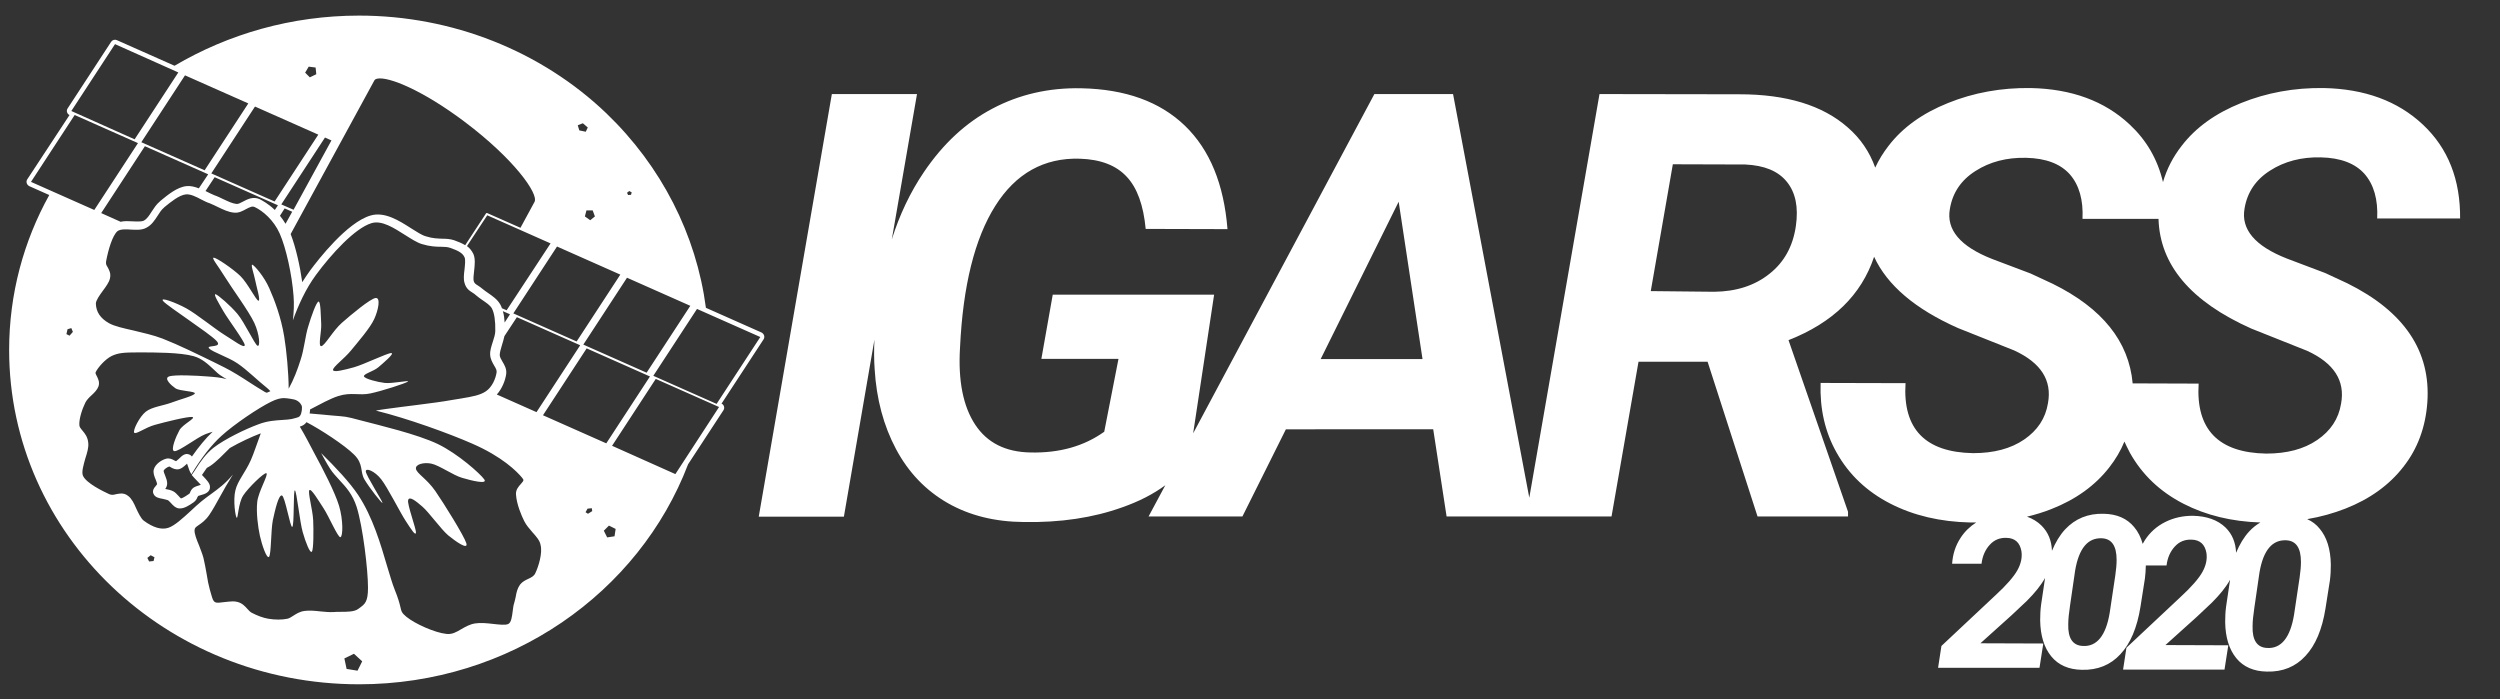
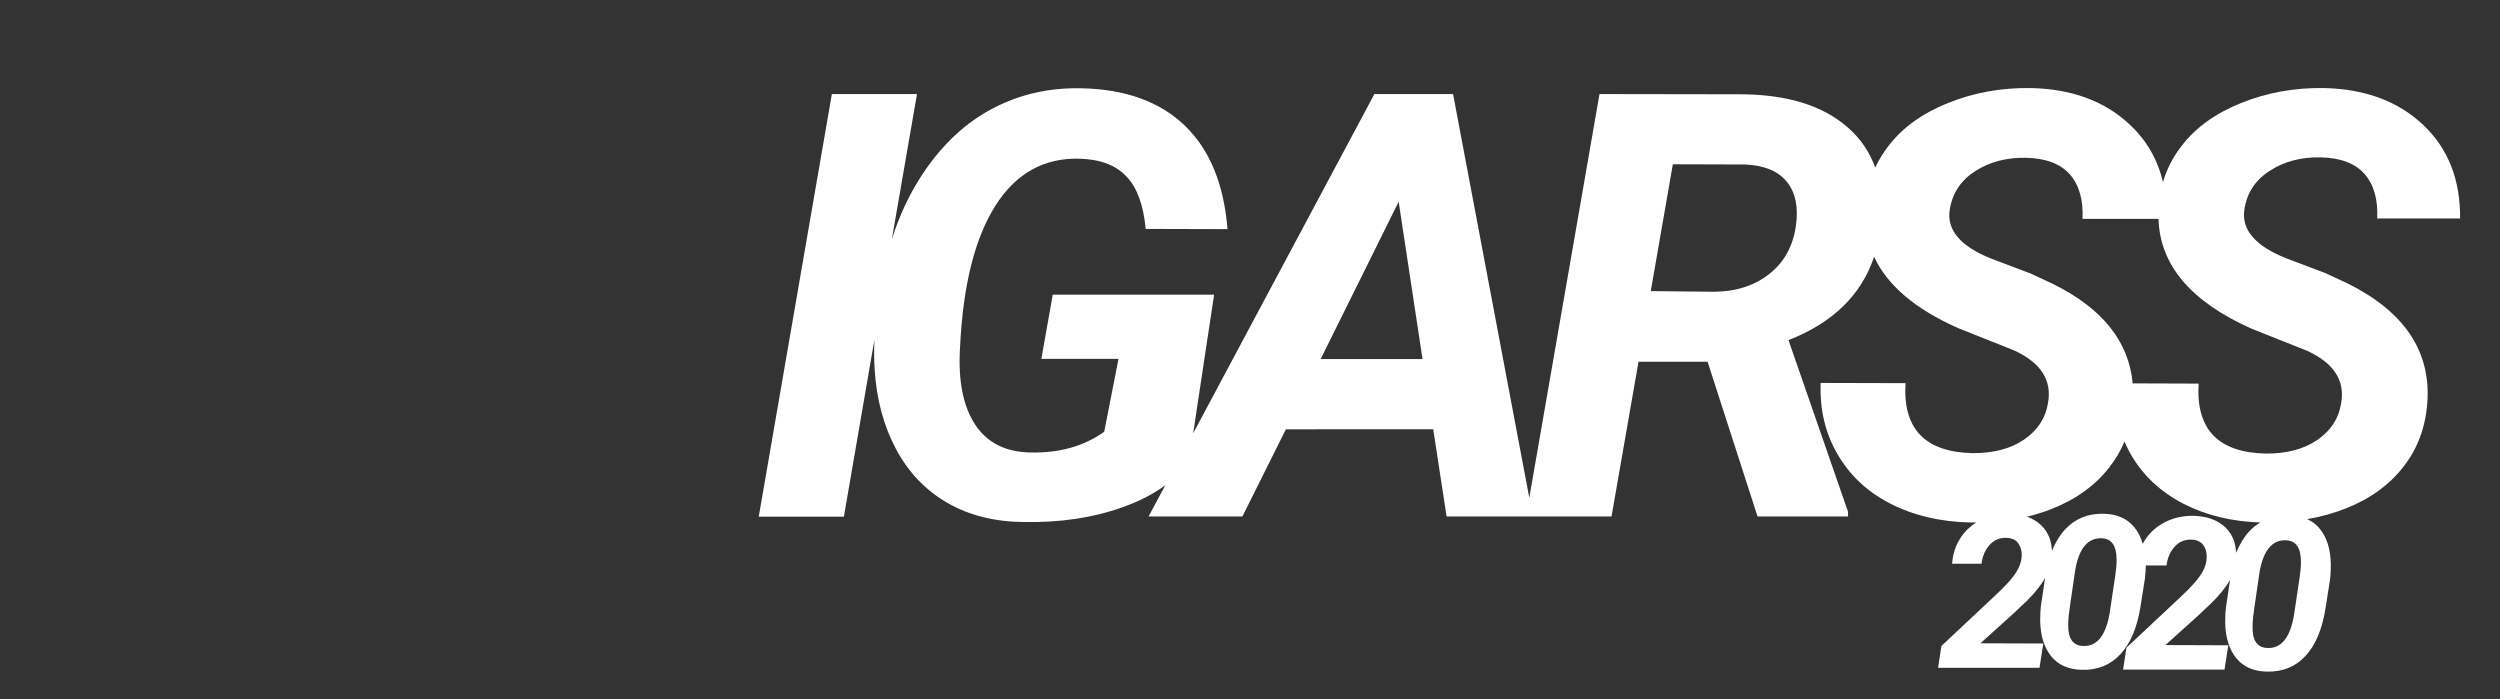
<svg xmlns="http://www.w3.org/2000/svg" version="1.1" id="Layer_1" x="0px" y="0px" viewBox="0 0 1121.6 313.7" style="enable-background:new 0 0 1121.6 313.7;" xml:space="preserve">
  <rect x="0" y="0" width="1121.6" height="313.7" fill="#333333" stroke="none" />
  <style type="text/css">
	.st0{fill:#FFFFFF;}
</style>
  <g>
-     <path class="st0" d="M161.1,307c67.8,0,125.6-41.1,147.6-98.7l15.9-24.3c0.3-0.5,0.4-1.1,0.2-1.7c-0.2-0.5-0.5-1-1.1-1.2l18.9-28.9   c0.3-0.5,0.4-1.1,0.2-1.7c-0.2-0.6-0.6-1-1.1-1.3l-25-11.1c-4.3-32.8-20-63.6-44.7-87.3C242.7,22.8,202.8,7,161.1,7   c-30.4,0-58.7,8.3-82.8,22.5L52.4,18c-0.9-0.4-1.9-0.1-2.5,0.7l-19.6,30c-0.3,0.5-0.4,1.1-0.2,1.7c0.2,0.5,0.5,1,1.1,1.2L12.2,80.5   c-0.3,0.5-0.4,1.1-0.2,1.7c0.2,0.6,0.6,1,1.1,1.3l9,4C10.6,108.2,4.1,131.9,4.1,157C4.1,239.9,74.4,307,161.1,307z M31.2,150.6   l-1.4-0.7l0.5-2.2l1.7-0.5l0.7,1.7L31.2,150.6z M68.9,251.7l-2,0.2l-0.8-1.6l1.5-1.2l1.7,0.9L68.9,251.7z M160.4,300.9l-4.9-0.8   l-1-4.7l4.3-2.1l3.7,3.4L160.4,300.9z M240.1,257.3c-0.6,1.2-1.8,1.8-3.1,2.4c-1.3,0.6-2.7,1.3-3.7,2.6c-1.2,1.7-1.6,3.5-1.9,5.3   c-0.2,0.9-0.4,1.9-0.7,2.9c-0.4,1.1-0.5,2.4-0.7,3.8c-0.3,2.3-0.6,4.9-1.9,5.6c-1.2,0.7-4.3,0.3-7,0c-2.7-0.3-5.5-0.6-8-0.2   c-2.4,0.4-4.3,1.5-6.2,2.6c-2.2,1.3-4.1,2.4-6.6,2.1c-5.1-0.5-14.1-4.5-18-7.7c-2-1.7-2.2-2.2-2.7-4.5c-0.4-1.7-1-3.9-2.5-7.6   c-1.1-2.7-2.1-6.3-3.4-10.5c-2.9-9.9-6.5-22.2-13-32c-3.8-5.7-10.1-12.4-16.6-18.8c0,0.1,0.1,0.1,0.1,0.2c1.1,2,2.3,4.3,3.9,6.8   c1.2,1.9,2.7,3.4,4.2,5.1c2.9,3.1,5.9,6.4,7.7,12c2.8,8.9,5.1,28.3,5.1,36.3c0,6.3-1.4,7.3-3.7,9c-0.2,0.2-0.5,0.3-0.7,0.5   c-1.7,1.3-5,1.3-8.1,1.3c-1,0-2,0-3,0.1c-1.8,0.1-3.9-0.1-5.9-0.3c-2.6-0.3-5-0.5-7.1-0.2c-2.3,0.3-3.8,1.4-5.1,2.2   c-0.9,0.6-1.7,1.1-2.6,1.3c-2.3,0.5-5.6,0.5-8.5,0c-2.4-0.4-5-1.4-7.5-2.7c-0.7-0.4-1.3-1-1.9-1.7c-1-1.1-2.2-2.5-4.3-3.1   c-0.7-0.2-1.4-0.3-2.2-0.3c-1.1,0-2.4,0.2-3.6,0.3c-1.5,0.2-3.6,0.5-4.3,0.1c-1-0.5-1.2-1.3-1.9-3.7c-0.2-0.6-0.4-1.3-0.6-2.1   c-0.5-1.8-1-4.2-1.4-6.9c-0.4-2.4-0.9-4.9-1.4-7.1c-0.5-1.9-1.3-3.8-2-5.7c-1.1-2.6-2.2-5.4-2-7c0.1-0.9,0.5-1.2,1.8-2.1   c1.3-0.9,3.1-2.1,4.8-4.6c1.5-2.2,3-4.9,4.7-8c1.7-3.1,3.7-6.6,5.9-10.1c-3.5,4.2-6.5,6.3-9.6,8.6c-1.4,1-2.9,2.1-4.5,3.4   c-1.6,1.3-3.2,2.8-4.8,4.3c-3.6,3.3-7.3,6.7-10.1,7.6c-3.1,1-6.8-0.1-11-3.2c-1.3-1-2.4-3.4-3.4-5.5c-1-2.3-2-4.4-3.6-5.6   c-1.1-0.9-2.2-1.1-3.1-1.1c-0.8,0-1.6,0.2-2.3,0.3c-1.1,0.3-2,0.5-3.1,0c-2.8-1.3-10.3-4.9-11.8-8.3c-0.7-1.7,0.3-4.9,1.1-7.8   c0.8-2.5,1.5-4.8,1.3-6.8c-0.2-2.7-1.5-4.3-2.6-5.6c-0.9-1.1-1.4-1.7-1.4-2.5c-0.2-2.6,1.2-7.1,2.7-10.1c0.6-1.2,1.7-2.3,2.8-3.3   c1.3-1.2,2.5-2.4,3.1-4c0.6-1.9-0.2-3.4-0.8-4.6c-0.6-1.1-0.6-1.4-0.5-1.7c1-2.1,4.2-5.8,7.2-7.3c3-1.4,5.5-1.6,11.9-1.6h0.9   c6.3,0,18.1,0,24,1.7c3.8,1.1,6.3,3.5,8.8,5.8c1.3,1.3,2.6,2.5,4,3.3c0.8,0.5,1.4,0.9,2,1.2c-3.1-0.8-4.8-0.9-8.5-1.2   c-4.9-0.4-15-0.9-17.4,0c-2.4,0.9,1,4,2.9,5.3c1.9,1.3,9,1.3,8.7,2.3c-0.3,1.1-6.8,2.7-10.4,4.1c-3.7,1.4-8.8,1.9-11.6,4.1   c-2.8,2.2-5.9,8.4-5.2,9.4c0.7,1,4.9-2.3,9.3-3.5c4.3-1.2,15-3.9,16.8-3.5c1.8,0.4-4.4,3.3-5.8,5.9c-1.4,2.5-4.2,9.1-2.3,9.4   s10.1-6.1,13.9-7.6c1.1-0.4,2.2-0.8,3.3-1.1c-3.1,2.9-6.2,6.7-9.3,11.1c-0.3-0.4-0.7-0.7-1.2-0.9c-1.9-0.8-3.4,0.7-4.6,1.9   c-0.4,0.3-1,0.9-1.3,1.1c-0.2,0-0.7-0.3-0.9-0.4c-0.9-0.5-2.1-1.1-3.6-0.7c-1.9,0.5-4.8,2.3-5.5,4.8c-0.4,1.5,0.2,3.1,0.9,4.7   c0.2,0.6,0.6,1.6,0.6,1.9c-0.1,0.2-0.4,0.6-0.6,0.8c-0.6,0.7-2,2.2-0.8,4c0.8,1.2,2.2,1.5,3.9,1.8c0.8,0.2,1.8,0.4,2.3,0.6   c0.4,0.2,0.9,0.8,1.4,1.3c0.9,1,2,2.2,3.6,2.4c0.2,0,0.3,0,0.5,0c1.9,0,4-1.3,6-2.7c1-0.7,1.5-1.6,1.7-2.2c0.2-0.4,0.3-0.6,0.4-0.7   c0.2-0.1,0.9-0.3,1.3-0.4c1.5-0.4,4.2-1.2,4-3.8c-0.1-1.5-1.3-2.8-3.3-4.9c-0.1-0.1-0.2-0.2-0.3-0.3c0.1-0.1,0.1-0.2,0.2-0.3   c0.6-0.9,1.3-1.9,2-2.9c0.6-0.3,1.1-0.6,1.7-1c2.4-1.6,5.5-4.8,8.6-7.9c4.5-2.6,9.9-5.1,13.9-6.6c-1.6,4.2-3.1,9-4.5,12.1   c-2.5,5.6-5.9,9.2-6.9,13.5c-1.1,4.3,0,11.9,0.6,12.3c0.6,0.4,0.7-6.6,2.9-10s9.4-10.4,10.4-10c1.1,0.5-3.6,8.2-4.1,12.9   c-0.5,4.7,0.3,11.1,1.2,15.2c0.9,4.1,3.1,10.5,4.1,9.4c1-1.2,0.8-11.8,1.7-16.4c1-4.6,2.6-11.6,4.1-11.1c1.4,0.5,3.7,14.4,4.6,14.1   c1-0.4,0.4-16.8,1.2-16.4s2.2,14.2,3.5,18.7c1.3,4.6,3.3,9.7,4.1,8.8s0.8-9.5,0.6-14.1c-0.2-4.6-2.5-12.6-1.7-13.5   c0.8-0.9,4.1,4.7,6.4,8.2c2.3,3.5,6.4,13.1,7.5,12.9c1.2-0.2,1.3-7.8-0.6-14.1c-1.9-6.2-7.1-16.2-11-23.4c-2-3.8-4.3-8.3-6.6-12.1   c1.3-0.4,2.2-0.9,3-2c0,0,0,0,0,0c6.2,3.2,17.1,10.3,21.4,14.6s2.5,7.5,4.6,11.1c2.1,3.6,8,11.1,8.1,10.5s-7.4-12.3-7.5-14.1   c-0.1-1.8,4-0.2,6.9,3.5s8.4,14.7,11,18.7s4.4,6.8,4.6,5.3c0.2-1.6-4-12.7-3.5-14.6c0.5-2,3.4,0.3,6.4,2.9   c3,2.6,8.3,10.1,11.6,12.9c3.3,2.7,9.1,6.8,8.1,3.5s-10.1-17.9-13.9-23.4s-8.4-7.9-8.7-10c-0.3-2,3.5-3,6.9-2.3   c3.5,0.7,9.9,5.3,13.9,6.4c4,1.2,11.7,3.1,9.8,0.6c-1.8-2.5-11.7-11.4-20.8-15.8c-9.2-4.4-26.2-8.4-34.2-10.5   c-7.9-2.1-6.6-1.7-13.3-2.3c-2.3-0.2-6-0.6-10-0.9c0.1-0.6,0.2-1.2,0.2-1.8c4.4-2.3,9.1-4.9,12.6-6c5.9-1.9,9.3-0.1,14.5-1.2   s15.7-4.5,16.8-5.3c1.1-0.8-7.1,1-10.4,0.6c-3.3-0.4-8.8-1.8-9.3-2.9s4.3-2.3,6.4-4.1s7.6-6.4,5.8-6.4s-12.4,5.2-16.8,6.4   s-9.1,2.4-9.3,1.2c-0.2-1.3,5-5,8.1-8.8c3.1-3.8,8.6-10.1,10.4-14.1c1.8-3.9,3-9.7,0.6-9.4c-2.4,0.3-11,7.5-15.1,11.1   c-4.1,3.6-7.7,10.4-9.3,10.5c-1.5,0.1,0.2-6.6,0-10c-0.2-3.3-0.2-10.2-1.2-10c-1,0.2-3.3,6.7-4.6,11.1c-1.4,4.4-1.8,10.2-3.5,15.2   c-1.4,4.4-3,8.6-5.3,12.8c0-7-1-17.4-2-23.4c-1.4-8.6-4.3-16.3-6.7-21.7c-2.4-5.4-6.5-10-7.5-10.5c-1.1-0.6,0.7,4.3,1.2,7   s2.6,9.4,1.4,9.1c-1.1-0.3-4.8-7.9-8.1-11.1c-3.3-3.2-10.7-8.2-11.9-8.2c-1.2,0,1.9,3.6,4.9,8.5s10.9,15.6,13.3,20.8   s2.7,10.9,1.4,10.2c-1.3-0.7-5.8-10.5-9-14.3s-8.8-8.6-9.8-8.8c-1.1-0.2,1.3,3.8,3.5,7.6c2.2,3.8,9.5,13.5,9.6,15.2   c0,1.8-4.9-2-9.3-4.7c-4.3-2.7-12.3-9.2-16.8-11.7c-4.5-2.5-12.6-5.6-10.4-3.2c2.2,2.4,20.3,14.1,23.7,17.6s-4.8,1.8-3.2,3.5   c1.6,1.7,8.4,3.8,12.7,6.7c4.3,2.9,9.3,7.9,13,10.8c0.6,0.5,1.2,1,1.8,1.7c-0.5,0.2-1,0.4-1.6,0.7c-0.3-0.1-0.5-0.2-0.8-0.3   c-2.3-1.4-4.8-2.9-6.9-4.3c-3.8-2.5-7.8-5-11.2-6.7c-1.4-0.7-2.8-1.4-4.2-2.1c-8-3.9-16.3-8-23.7-10.9c-4.2-1.6-8.8-2.6-12.9-3.6   c-4.4-1-8.6-1.9-11.1-3.3c-3.9-2.2-5.8-5.1-5.9-8.8c0-1.4,1.7-3.8,3.1-5.7c1.4-1.9,2.8-3.8,3.2-5.5c0.6-2.4-0.4-3.9-1-5.1   c-0.6-0.9-0.9-1.5-0.7-2.7c1-5.4,2.9-11.6,5.1-13.5c0.8-0.6,2.1-0.8,3.5-0.8c0.8,0,1.6,0,2.4,0.1c2.5,0.1,5,0.3,7-0.8   c2.4-1.2,3.8-3.4,5.1-5.4c0.9-1.4,1.7-2.7,2.8-3.6l0.3-0.3c2.8-2.3,6.6-5.4,9.6-5.7c2-0.2,4.5,1,6.9,2.3c1.2,0.6,2.5,1.3,3.8,1.7   c1.2,0.5,2.5,1.1,3.7,1.7c2.3,1.1,4.7,2.3,7.3,2.5c2.1,0.2,3.8-0.8,5.3-1.6c1.9-1,2.8-1.4,3.9-0.9c3.6,1.7,8.5,5.8,11.2,11.9   c2.8,6.3,5.5,18.4,6.2,28c0.3,3.7,0.1,7.3-0.3,10.9c2.5-6.9,5.7-14,10.3-20.3c6.9-9.4,17.6-21.1,25-23.3c4.6-1.4,10.1,2.2,15,5.3   c2.7,1.7,5.3,3.4,7.6,4.1c3.6,1.1,6.4,1.2,8.6,1.2c1.6,0,2.9,0.1,4.1,0.5c3.4,1.2,5.5,2.2,6.4,4.2c0.5,1,0.2,3.5,0,5.5   c-0.3,2.2-0.5,4.4,0,6c0.7,2.6,2.2,3.5,3.6,4.4c0.6,0.4,1.1,0.7,1.6,1.2c0.8,0.7,1.8,1.4,2.8,2.1c1.7,1.2,3.5,2.3,4.3,3.8   c1.1,2.1,1.6,5.7,1.5,10.1c0,1.5-0.6,3.2-1.1,4.8c-0.6,1.9-1.3,3.9-1.2,5.8c0.1,2,1,3.5,1.8,4.9c0.8,1.3,1.2,2.1,1.1,3   c-0.4,2.8-2,6.7-4.9,8.6c-2.6,1.7-5.8,2.3-11.2,3.2c-1.1,0.2-2.4,0.4-3.7,0.6c-4.4,0.8-9.8,1.5-16.1,2.3c-4.5,0.6-9.1,1.1-13.9,1.8   c-1.4,0.2-2.9,0.4-4.4,0.7c14.3,3.5,33.2,10.4,43.2,14.8c13.6,5.9,20.2,12.6,22.4,15.3c0.9,1.1,0.9,1.2-0.5,2.8   c-1,1.1-2.4,2.6-2.2,4.8c0.3,4.4,2.4,9.3,3.7,11.9c0.9,1.8,2.3,3.4,3.6,4.9c1.7,1.9,3.4,3.8,3.7,5.7   C243.5,248.1,241.6,254.2,240.1,257.3z M88.4,215.7c0.5,0.5,1.2,1.3,1.7,1.8c-0.2,0.1-0.4,0.1-0.6,0.2c-1,0.3-1.9,0.6-2.7,1.1   c-0.9,0.7-1.3,1.5-1.5,2.1c-0.2,0.5-0.3,0.6-0.5,0.7c-2.6,1.8-3.4,2-3.6,2c-0.2-0.1-0.8-0.7-1.1-1.1c-0.7-0.7-1.4-1.6-2.4-2.1   c-1-0.5-2.2-0.8-3.4-1c-0.1,0-0.1,0-0.2,0c0.5-0.6,0.9-1.5,0.9-2.5c0-1.1-0.4-2.3-0.9-3.5c-0.3-0.7-0.7-1.8-0.7-2.2   c0.2-0.6,1.5-1.6,2.5-1.9c0.2,0,0.6,0.2,0.8,0.4c0.9,0.5,2.1,1.1,3.6,0.8c1.2-0.3,2.2-1.2,3.2-2.1c0.1-0.1,0.3-0.2,0.4-0.4   c0.1,0.3,0.2,0.6,0.3,0.8c0.4,1.2,0.8,2.6,1.5,3.7c0.1,0.1,0.2,0.2,0.2,0.3c0.1-0.1,0.1-0.3,0.2-0.4c4.4-7.2,8.8-12.8,13.2-16.8   c5.8-5.3,16.7-12.6,22.2-15.3c2.6-1.3,4.4-1.7,5.9-1.7c1,0,1.9,0.2,2.8,0.3c0.4,0.1,0.7,0.1,1.1,0.2c2.2,0.3,3.5,1.7,4,2.8   c0.4,0.9,0.1,3.4-0.6,4.5c-0.5,0.7-0.6,0.8-3.5,1.5l-0.4,0.1c-1,0.2-2.4,0.3-4,0.4c-3,0.2-6.8,0.4-10.7,1.9   c-6,2.2-15.1,6.6-20.2,10.5c-3.6,2.8-6.1,6.5-8,9.5c-0.7,1.1-1.3,2-1.9,2.8C86.6,213.8,87.5,214.8,88.4,215.7z M89.2,84.5   c-1.8-0.7-3.7-1.2-5.5-1c-4.2,0.4-8.4,3.9-11.7,6.6l-0.3,0.3c-1.6,1.3-2.7,3.1-3.7,4.6c-1.1,1.7-2,3.2-3.5,4   c-1.1,0.5-3.1,0.4-5,0.3c-1.8-0.1-3.7-0.2-5.4,0.2l-8.7-3.9l19.6-30l28.4,12.6L89.2,84.5z M96.3,79.5l28.4,12.6l-1.4,2.1   c-2.9-2.8-5.6-4.2-6.7-4.8c-3-1.4-5.6,0-7.5,1c-1.1,0.6-2.2,1.2-3,1.1c-1.8-0.2-3.7-1.1-5.8-2.1c-1.3-0.6-2.6-1.3-4.1-1.8   c-1-0.4-2.2-1-3.4-1.6c-0.2-0.1-0.4-0.2-0.6-0.3L96.3,79.5z M125.6,96.8l2.1-3.3l3.4,1.5l-3,5.4C127.3,99.1,126.5,97.9,125.6,96.8z    M225.4,162.2c-0.6-1.1-1.2-2-1.2-2.9c0-1.2,0.5-2.8,1-4.5c0.4-1.3,0.8-2.6,1.1-4l5.6-8.5l28.4,12.6l-19.6,30l-17.8-7.9   c2.4-2.7,3.8-6.3,4.2-9.2C227.4,165.5,226.3,163.7,225.4,162.2z M225.6,139.6l3.2,1.4l-2.4,3.7C226.3,143,226.1,141.2,225.6,139.6z    M263.2,156.3l28.4,12.6l-19.6,30l-28.4-12.6L263.2,156.3z M263.8,230.5l-1.1-0.7l0.9-1.6l1.9-0.2l0.2,1.3L263.8,230.5z    M275.7,240.6l-3.3,0.5l-1.5-3l2.3-2.3l3,1.5L275.7,240.6z M303,212.7L274.6,200l19.6-30l28.4,12.6L303,212.7z M341.1,151.2   l-19.6,30l-28.4-12.6l19.6-30L341.1,151.2z M282.3,85.7l1.1,0.6l-0.3,1.1l-1.3,0.1l-0.5-1L282.3,85.7z M309.7,137.2l-19.6,30   l-28.4-12.6l19.6-30L309.7,137.2z M266.9,97.1l-2.1,1.7l-2.4-1.7l0.7-2.7l2.8,0L266.9,97.1z M261.5,55.3l2.2,1.9l-0.9,1.9l-2.9-0.6   l-0.7-2.3L261.5,55.3z M278.3,123.2l-19.6,30l-28.4-12.6l19.6-30L278.3,123.2z M227.3,139.2l-2.1-0.9c-0.2-0.5-0.4-1.1-0.7-1.6   c-1.3-2.4-3.6-3.9-5.6-5.3c-0.9-0.6-1.7-1.2-2.3-1.7c-0.8-0.7-1.6-1.2-2.2-1.6c-1.1-0.7-1.6-1-1.9-2.1c-0.2-0.9,0-2.8,0.2-4.4   c0.3-2.7,0.6-5.5-0.3-7.6c-0.7-1.5-1.7-2.7-2.9-3.6l9.1-13.8l28.4,12.6L227.3,139.2z M168,36c0.1-0.1,0.3-0.5,1.2-0.7   c5.1-1.1,20.6,5.3,39.2,19.3c22.1,16.6,33.4,32.4,31.4,36l-6.3,11.6l-14.9-6.6c-0.2-0.1-0.5,0-0.6,0.2l-9.3,14.2   c-1.5-0.9-3.2-1.6-4.9-2.2c-1.8-0.6-3.5-0.7-5.3-0.7c-2.1-0.1-4.4-0.1-7.5-1.1c-1.8-0.5-4.2-2.1-6.6-3.6   c-5.3-3.4-11.9-7.6-18.2-5.7c-10.5,3.1-23.4,19.7-27.1,24.7c-1.2,1.7-2.4,3.4-3.5,5.2c-1-7.2-2.9-15.7-5.2-21.6L168,36z M148.7,63   l-17,31.1l-5.5-2.4l19.6-30L148.7,63z M138.5,29.9l3.1,0.4l0.3,3l-2.9,1.4l-2.1-2.1L138.5,29.9z M142.8,60.4l-19.6,30L94.8,77.8   l19.6-30L142.8,60.4z M111.4,46.4l-19.6,30L63.4,63.8l19.6-30L111.4,46.4z M51.6,19.8L80,32.5l-19.6,30L32,49.8L51.6,19.8z    M13.9,81.6l19.6-30l28.4,12.6l-19.6,30L13.9,81.6z" />
    <path class="st0" d="M1103.7,98.3c0.2-17.7-5.4-31.8-16.7-42.4c-11.3-10.6-26.1-16-44.4-16.4c-13.3-0.2-25.7,2.1-37.1,6.7   c-11.5,4.6-20.4,11-26.7,19.2c-3.9,5-6.7,10.4-8.4,16.3c-2.4-10.2-7.4-18.8-14.9-25.8c-11.3-10.6-26.1-16-44.4-16.4   c-13.3-0.2-25.7,2.1-37.1,6.7c-11.5,4.6-20.4,11-26.7,19.2c-2.4,3.1-4.4,6.3-6,9.8c-2.5-7-6.6-13.1-12.4-18.1   c-11.3-9.9-27.5-14.8-48.5-14.8l-62.8-0.1l-31.5,181.1L651.9,42.2h-35.3l-81.3,152.2l9.4-62.2h-72.4l-5.1,28.8h34.6l-6.4,32.7   c-9.1,6.5-20.1,9.6-33.1,9.3c-11.1-0.2-19.4-4.3-24.8-12.5c-5.4-8.2-7.7-19.7-6.8-34.5c1.3-27.8,6.6-49,15.8-63.6   c9.2-14.6,21.9-21.7,38-21.2c9.3,0.3,16.3,3,21,8.1c4.7,5,7.5,12.8,8.5,23.4l36.7,0.1c-1.6-20.1-7.9-35.6-19.1-46.4   c-11.2-10.8-26.7-16.4-46.5-16.8c-14.6-0.3-27.9,2.8-39.8,9.1c-12,6.3-22.2,15.8-30.8,28.5c-6.1,9-10.9,19.1-14.4,30.2l11.3-65.2   h-38.2l-32.8,189.6h38.2l13.7-79.4c-0.2,4.6-0.2,9.1,0.1,13.2c0.8,13.4,4,25.4,9.6,35.9c5.6,10.5,13.4,18.6,23.2,24.2   c9.8,5.6,21.2,8.4,34.1,8.5c16.4,0.3,31.1-1.9,44.2-6.6c7.4-2.6,13.9-5.9,19.3-9.9l-7.5,14h42.1l19.5-39.1H643l6,39.1h35.8h3.1H723   l12.1-69.4h31l22.4,69.4h40.6v-2.1l-26.7-77c19.9-7.8,32.7-20.3,38.4-37.4c5.9,12.8,18.5,23.5,37.7,32l25.1,10   c12,5.5,17.1,13.4,15.2,23.7c-1.1,6.8-4.7,12.2-10.7,16.3s-13.6,6.1-22.9,6.1c-21.4-0.4-31.6-10.8-30.3-31.4l-38.1-0.1   c-0.4,11.7,2,22.1,7.2,31.3c5.5,9.8,13.5,17.4,24,22.8c10.5,5.4,22.5,8.2,35.9,8.5c0.9,0,1.8,0,2.7,0c-2.8,1.8-5.2,4.1-7,6.9   c-2.3,3.5-3.5,7.3-3.8,11.6l13.2,0c0.4-3.5,1.7-6.3,3.7-8.5c2-2.2,4.5-3.2,7.5-3.1c3.8,0.1,6,2.1,6.7,6c0.4,2.8-0.2,5.6-1.8,8.5   s-4.9,6.7-9.9,11.3l-24.2,22.7l-1.5,9.8h45.5l1.7-10.9l-28.2-0.1l14-12.6l6.8-6.4c3.5-3.5,6.3-6.9,8.2-10.3l-1.8,12.1   c-0.3,2.3-0.4,4.6-0.4,6.9c0.1,6.9,1.8,12.3,5,16.2s7.8,5.9,13.7,6c7.1,0.2,12.9-2.2,17.3-7c4.5-4.8,7.5-11.9,9-21.3l2-12.7   c0.2-1.9,0.4-3.8,0.4-5.8l9.3,0c0.4-3.5,1.7-6.3,3.7-8.5c2-2.2,4.5-3.2,7.5-3.1c3.8,0.1,6,2.1,6.7,6c0.4,2.8-0.2,5.6-1.8,8.5   s-4.9,6.7-9.9,11.3l-24.2,22.7l-1.5,9.8h45.5l1.7-10.9l-28.2-0.1l14-12.6l6.8-6.4c3.5-3.5,6.3-6.9,8.2-10.3l-1.8,12.1   c-0.3,2.3-0.4,4.6-0.4,6.9c0.1,6.9,1.8,12.3,5,16.2c3.2,3.9,7.8,5.9,13.7,6c7.1,0.2,12.9-2.2,17.3-7c4.5-4.8,7.5-11.9,9-21.3   l2-12.7c0.3-2.3,0.4-4.6,0.4-7c-0.1-6.9-1.8-12.3-5-16.1c-1.5-1.9-3.4-3.3-5.6-4.3c6-1,11.7-2.6,17.1-4.7c11-4.3,19.7-10.6,26-18.7   c6.4-8.1,10-17.8,10.8-29c1.6-22.9-10.3-40.7-35.9-53.4l-9.9-4.6l-17.2-6.5c-14.3-5.6-20.7-13.1-19-22.5c1.2-7.2,5-12.9,11.5-17   c6.4-4.1,14-6.1,22.7-5.9c8.9,0.2,15.4,2.7,19.6,7.4c4.2,4.8,6.1,11.5,5.7,20H1103.7z M592.5,161.1l35-70.6l10.7,70.6H592.5z    M805.7,101.4c-1.3,9-5.2,16.2-11.8,21.4c-6.6,5.3-14.9,8-24.9,8.1l-28.4-0.3l9.9-56.9l32.5,0.1c8.5,0.4,14.7,2.9,18.6,7.7   C805.6,86.4,806.9,93,805.7,101.4z M949,258.2l-2.5,16.7c-1.7,10.3-5.8,15.3-12.1,14.9c-4.5-0.2-6.7-3.5-6.5-9.8   c0-2.2,0.3-4.9,0.8-8.3l2.3-15.8c1.7-9.9,5.7-14.7,12-14.4c4.4,0.2,6.6,3.4,6.6,9.7C949.6,253.1,949.4,255.5,949,258.2z    M1009.1,238.4c-2.4,2.6-4.3,5.8-5.9,9.6c-0.2-4.6-1.7-8.3-4.7-11.3c-3.5-3.4-8.5-5.2-14.8-5.3c-4.4,0-8.5,0.9-12.3,2.8   c-3.8,1.9-6.8,4.6-9.1,8.1c-0.4,0.6-0.7,1.2-1,1.7c-0.8-2.9-2.1-5.5-3.8-7.5c-3.2-3.9-7.8-5.9-13.7-6c-7-0.2-12.8,2.2-17.3,7   c-2.4,2.6-4.3,5.8-5.9,9.6c-0.2-4.6-1.7-8.3-4.7-11.3c-1.8-1.8-4-3.1-6.5-4c3.7-0.9,7.4-2,10.9-3.4c11-4.3,19.7-10.6,26-18.7   c2.8-3.6,5.1-7.4,6.8-11.6c0.8,1.7,1.6,3.4,2.5,5.1c5.5,9.8,13.5,17.4,24,22.8c10.1,5.2,21.7,8,34.5,8.4   C1012.2,235.5,1010.6,236.8,1009.1,238.4z M1031.7,259.1l-2.5,16.7c-1.7,10.3-5.8,15.3-12.1,14.9c-4.5-0.2-6.7-3.5-6.5-9.8   c0-2.2,0.3-4.9,0.8-8.3l2.3-15.8c1.7-9.9,5.7-14.7,12-14.4c4.4,0.2,6.6,3.4,6.6,9.7C1032.3,254,1032.1,256.4,1031.7,259.1z    M1010,147.4l25.1,10c12,5.5,17.1,13.4,15.2,23.7c-1.1,6.8-4.7,12.2-10.7,16.3c-6,4.1-13.6,6.1-22.9,6.1   c-21.4-0.4-31.6-10.8-30.3-31.4l-29.6-0.1c-1.7-18.8-13.6-33.7-35.9-44.7l-9.9-4.6l-17.2-6.5c-14.3-5.6-20.7-13.1-19-22.5   c1.2-7.2,5-12.9,11.5-17c6.4-4.1,14-6.1,22.7-5.9c8.9,0.2,15.4,2.7,19.6,7.4c4.2,4.8,6.1,11.5,5.7,20h34.1   C969,118.9,982.9,135.3,1010,147.4z" />
  </g>
</svg>